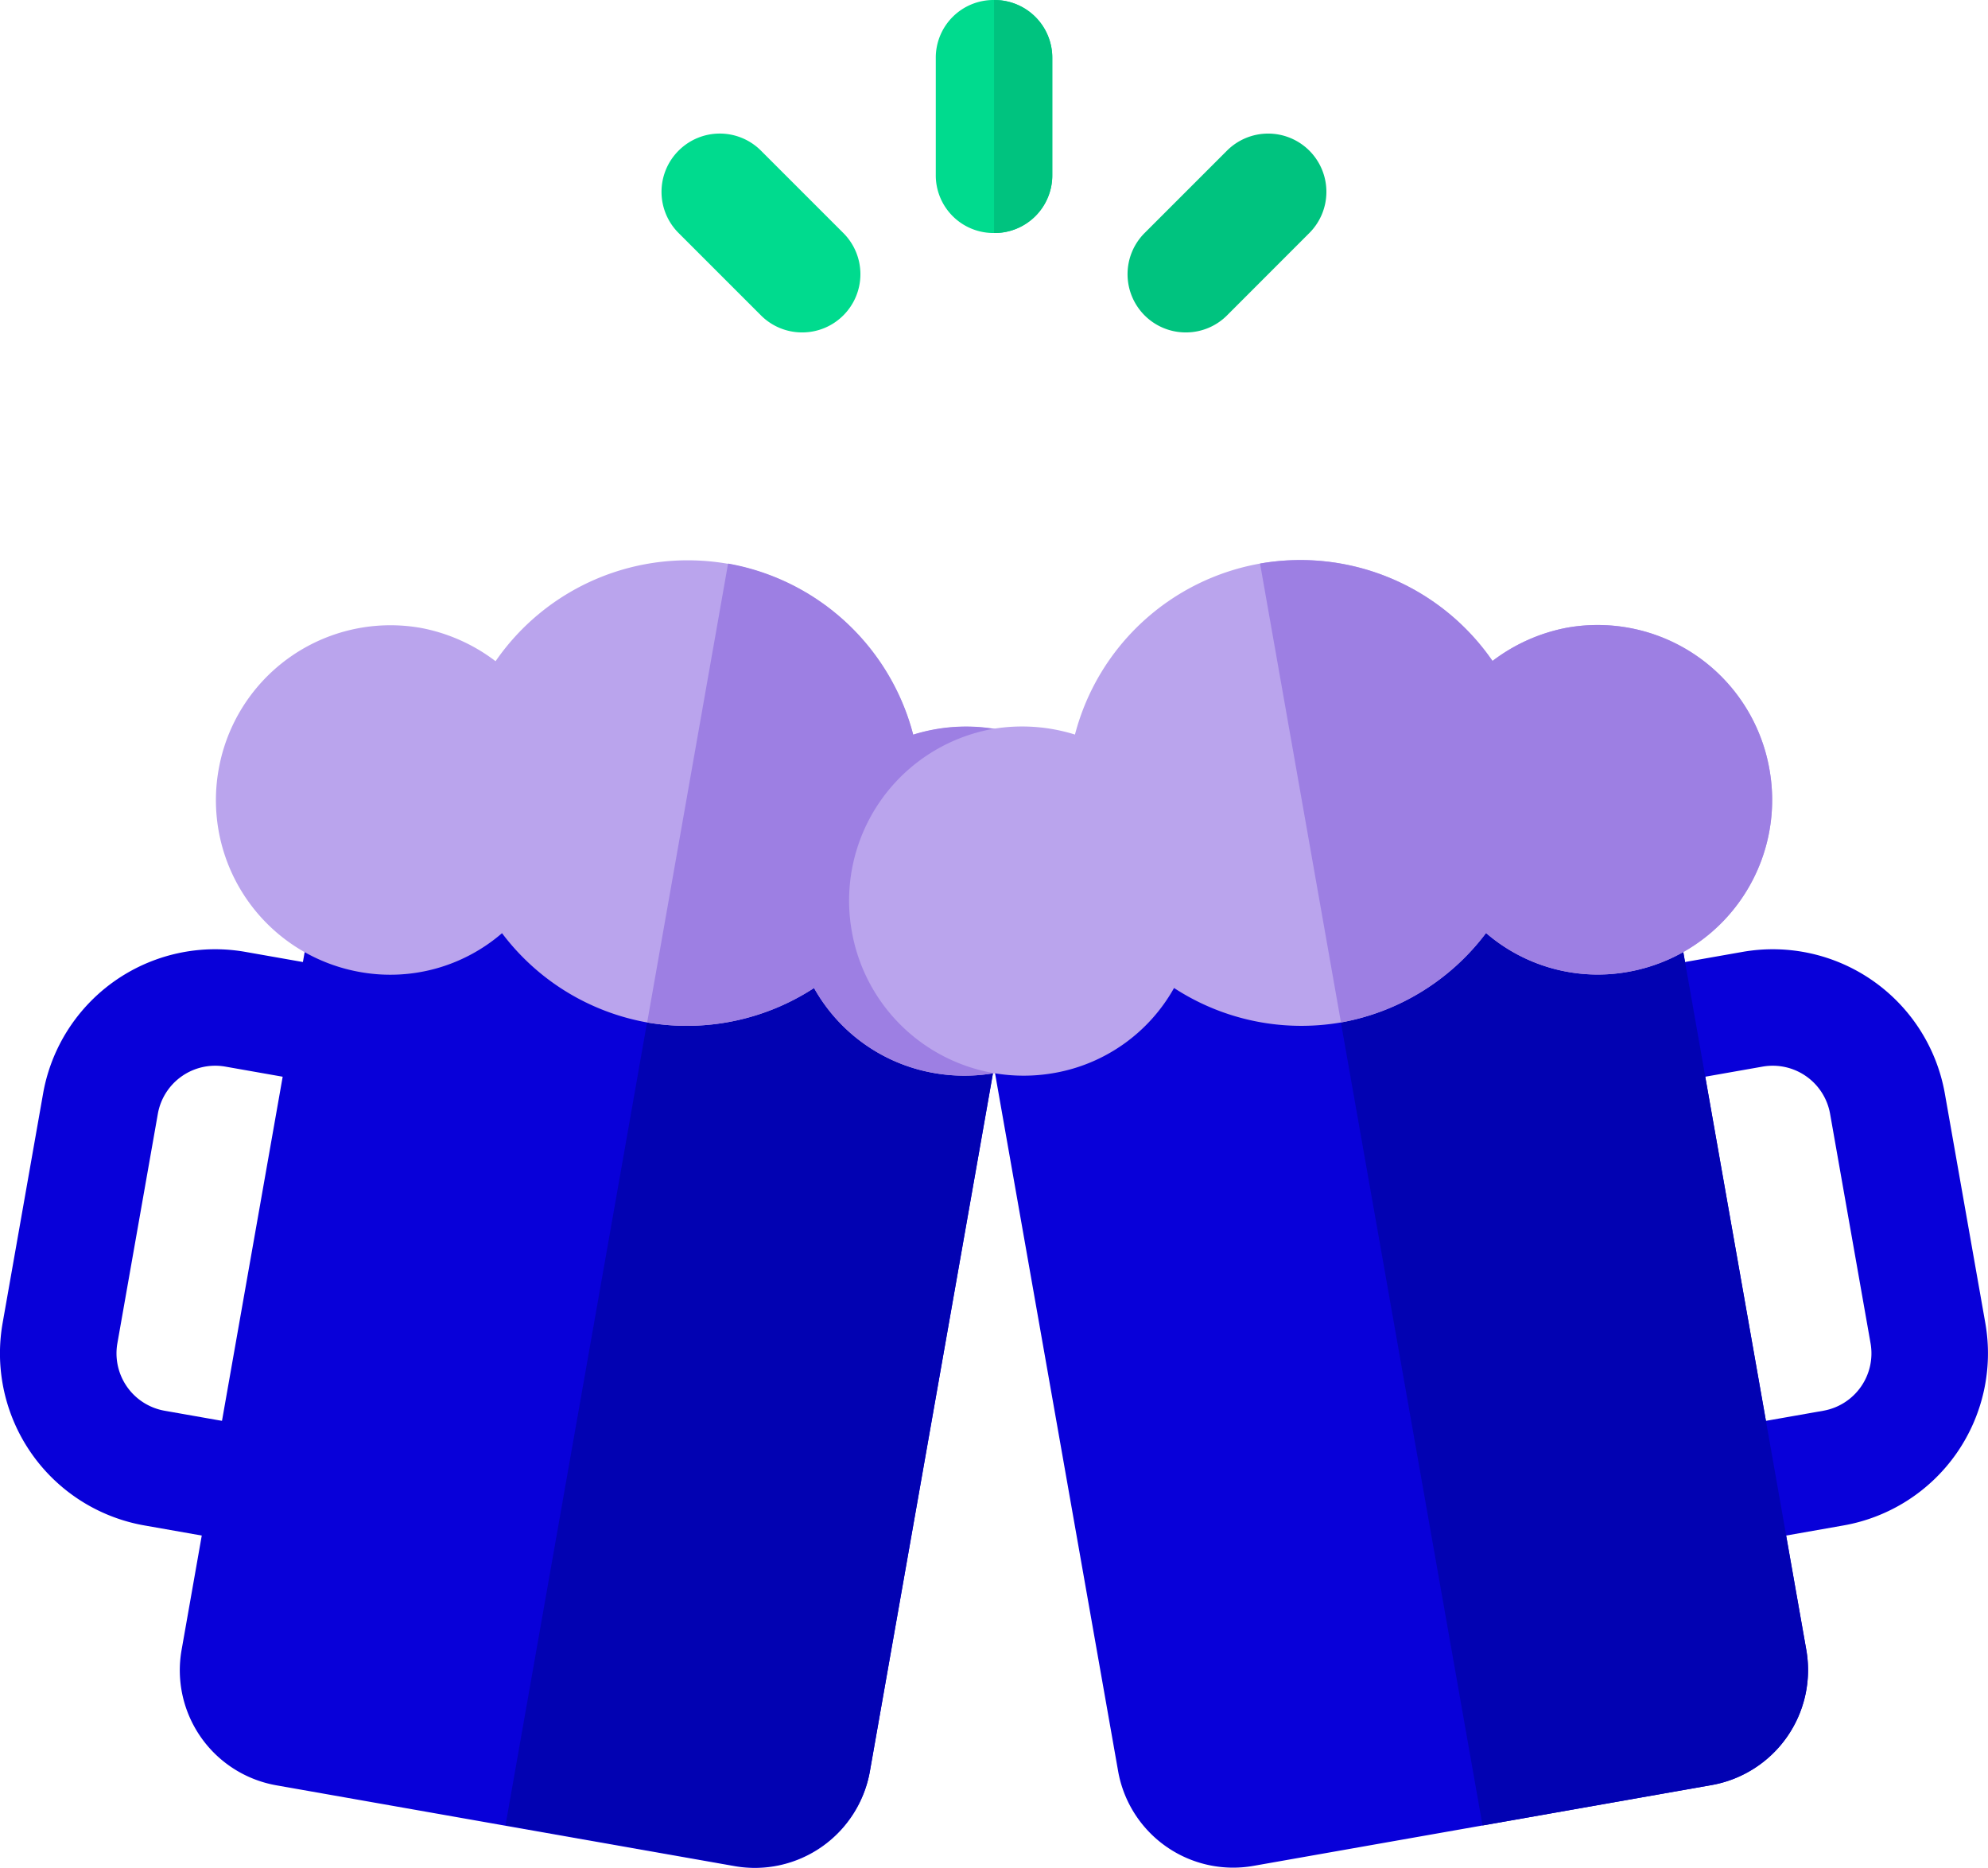
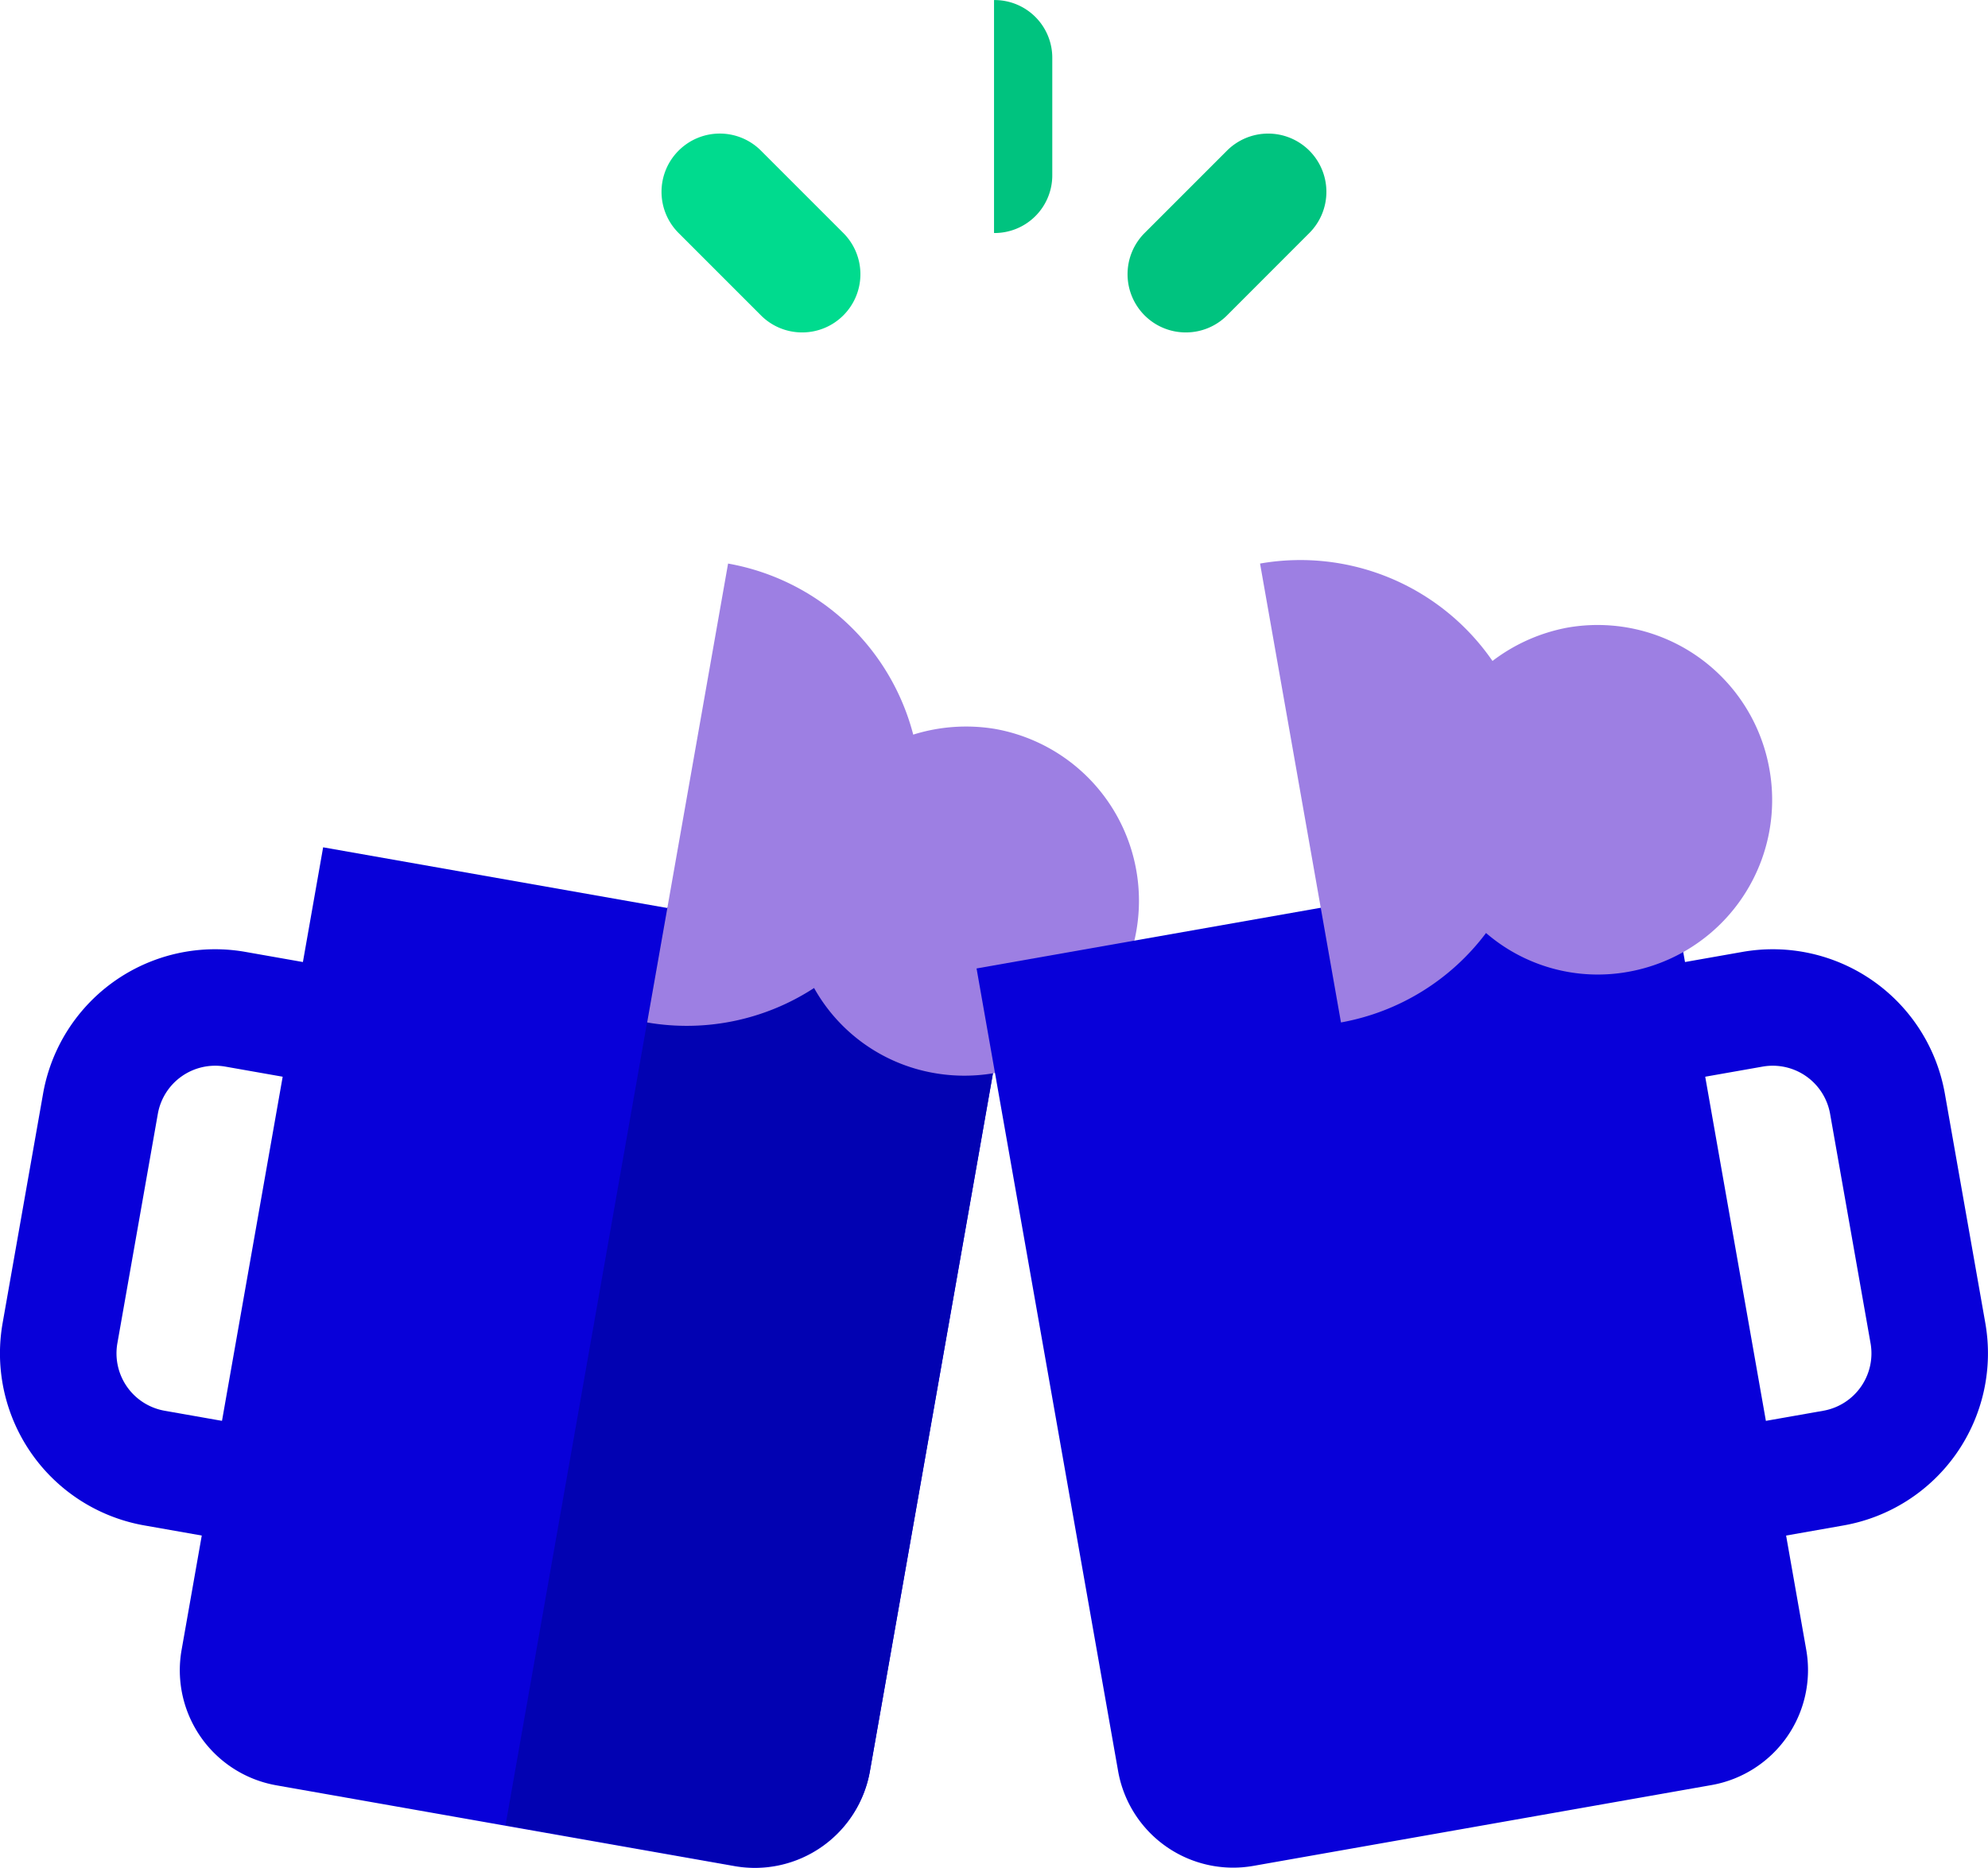
<svg xmlns="http://www.w3.org/2000/svg" id="Rubrique-Drink" width="31.739" height="29.817" viewBox="0 0 31.739 29.817">
  <path id="Tracé_4754" data-name="Tracé 4754" d="M1331.783-2.7l2.747.484-.323,1.831-2.747-.484a.93.93,0,0,0-1.077.754l-.646,3.663a.93.93,0,0,0,.754,1.077l2.747.484-.323,1.831-2.747-.484a2.789,2.789,0,0,1-2.263-3.232l.646-3.663A2.789,2.789,0,0,1,1331.783-2.7Z" transform="translate(-1327.863 17.897)" fill="#0800d9" />
  <path id="Tracé_4755" data-name="Tracé 4755" d="M1363.884-13.7l-2.261,12.82a1.865,1.865,0,0,1-2.154,1.508l-7.326-1.292a1.865,1.865,0,0,1-1.509-2.154l2.261-12.82Z" transform="translate(-1347.736 29.165)" fill="#0800d9" />
  <path id="Tracé_4756" data-name="Tracé 4756" d="M1399.889-7l-2.26,12.82a1.865,1.865,0,0,1-2.154,1.508l-3.663-.646,2.583-14.651Z" transform="translate(-1383.741 22.456)" fill="#0202b2" />
-   <path id="Tracé_4757" data-name="Tracé 4757" d="M1369.863-46.031a2.786,2.786,0,0,1-3.231,2.263,2.731,2.731,0,0,1-1.914-1.357,3.721,3.721,0,0,1-2.665.55A3.719,3.719,0,0,1,1359.737-46a2.73,2.73,0,0,1-2.262.621,2.786,2.786,0,0,1-2.263-3.231,2.786,2.786,0,0,1,3.232-2.263,2.828,2.828,0,0,1,1.19.531,3.727,3.727,0,0,1,3.711-1.555,3.727,3.727,0,0,1,2.955,2.73,2.829,2.829,0,0,1,1.3-.092A2.786,2.786,0,0,1,1369.863-46.031Z" transform="translate(-1351.722 60.898)" fill="#baa4ed" />
  <path id="Tracé_4758" data-name="Tracé 4758" d="M1417.534-45.635a2.786,2.786,0,0,1-3.231,2.263,2.731,2.731,0,0,1-1.913-1.357,3.721,3.721,0,0,1-2.665.55l1.292-7.326a3.727,3.727,0,0,1,2.956,2.731,2.825,2.825,0,0,1,1.3-.092A2.786,2.786,0,0,1,1417.534-45.635Z" transform="translate(-1399.393 60.502)" fill="#9d7fe3" />
  <path id="Tracé_4759" data-name="Tracé 4759" d="M1529.285-2.7l-2.747.484.323,1.831,2.747-.484a.93.93,0,0,1,1.077.754l.646,3.663a.93.93,0,0,1-.754,1.077l-2.747.484.323,1.831,2.747-.484a2.79,2.79,0,0,0,2.263-3.232l-.646-3.663A2.79,2.79,0,0,0,1529.285-2.7Z" transform="translate(-1501.467 17.897)" fill="#0800d9" />
  <path id="Tracé_4760" data-name="Tracé 4760" d="M1462.4-15.642l2.26,12.82a1.865,1.865,0,0,1-1.508,2.154L1455.828.624a1.865,1.865,0,0,1-2.154-1.508l-2.261-12.82Z" transform="translate(-1435.822 29.165)" fill="#0800d9" />
-   <path id="Tracé_4761" data-name="Tracé 4761" d="M1500.447-15.642l2.26,12.82A1.865,1.865,0,0,1,1501.2-.668l-3.663.646-2.584-14.651Z" transform="translate(-1473.868 29.165)" fill="#0202b2" />
-   <path id="Tracé_4762" data-name="Tracé 4762" d="M1449.974-48.612a2.786,2.786,0,0,1-2.263,3.232,2.73,2.73,0,0,1-2.262-.621,3.721,3.721,0,0,1-2.316,1.428,3.72,3.72,0,0,1-2.665-.55,2.731,2.731,0,0,1-1.914,1.357,2.786,2.786,0,0,1-3.231-2.263,2.786,2.786,0,0,1,2.263-3.232,2.828,2.828,0,0,1,1.3.092,3.727,3.727,0,0,1,2.956-2.73,3.727,3.727,0,0,1,3.711,1.555,2.828,2.828,0,0,1,1.19-.531A2.786,2.786,0,0,1,1449.974-48.612Z" transform="translate(-1421.724 60.896)" fill="#baa4ed" />
  <path id="Tracé_4763" data-name="Tracé 4763" d="M1495.409-48.613a2.786,2.786,0,0,1-2.263,3.232,2.731,2.731,0,0,1-2.262-.621,3.72,3.72,0,0,1-2.316,1.428l-1.292-7.326a3.727,3.727,0,0,1,3.711,1.555,2.828,2.828,0,0,1,1.19-.531A2.785,2.785,0,0,1,1495.409-48.613Z" transform="translate(-1467.159 60.897)" fill="#9d7fe3" />
-   <path id="Tracé_4764" data-name="Tracé 4764" d="M1448.11-121.871v1.86a.921.921,0,0,1-.93.93.921.921,0,0,1-.93-.93v-1.86a.921.921,0,0,1,.93-.93A.921.921,0,0,1,1448.11-121.871Z" transform="translate(-1431.31 122.801)" fill="#00db8e" />
  <path id="Tracé_4765" data-name="Tracé 4765" d="M1471.444-102.731a.927.927,0,0,1-.657-.272.93.93,0,0,1,0-1.315l1.315-1.315a.93.93,0,0,1,1.315,0,.93.93,0,0,1,0,1.315L1472.1-103A.927.927,0,0,1,1471.444-102.731Z" transform="translate(-1452.513 108.038)" fill="#00c37f" />
  <path id="Tracé_4766" data-name="Tracé 4766" d="M1413.81-102.731a.927.927,0,0,1-.658-.272l-1.315-1.315a.929.929,0,0,1,0-1.315.929.929,0,0,1,1.315,0l1.315,1.315a.929.929,0,0,1,0,1.315A.927.927,0,0,1,1413.81-102.731Z" transform="translate(-1401.003 108.038)" fill="#00db8e" />
  <path id="Tracé_4767" data-name="Tracé 4767" d="M1454.548-121.871v1.86a.921.921,0,0,1-.93.93V-122.8A.921.921,0,0,1,1454.548-121.871Z" transform="translate(-1437.748 122.801)" fill="#00c37f" />
</svg>